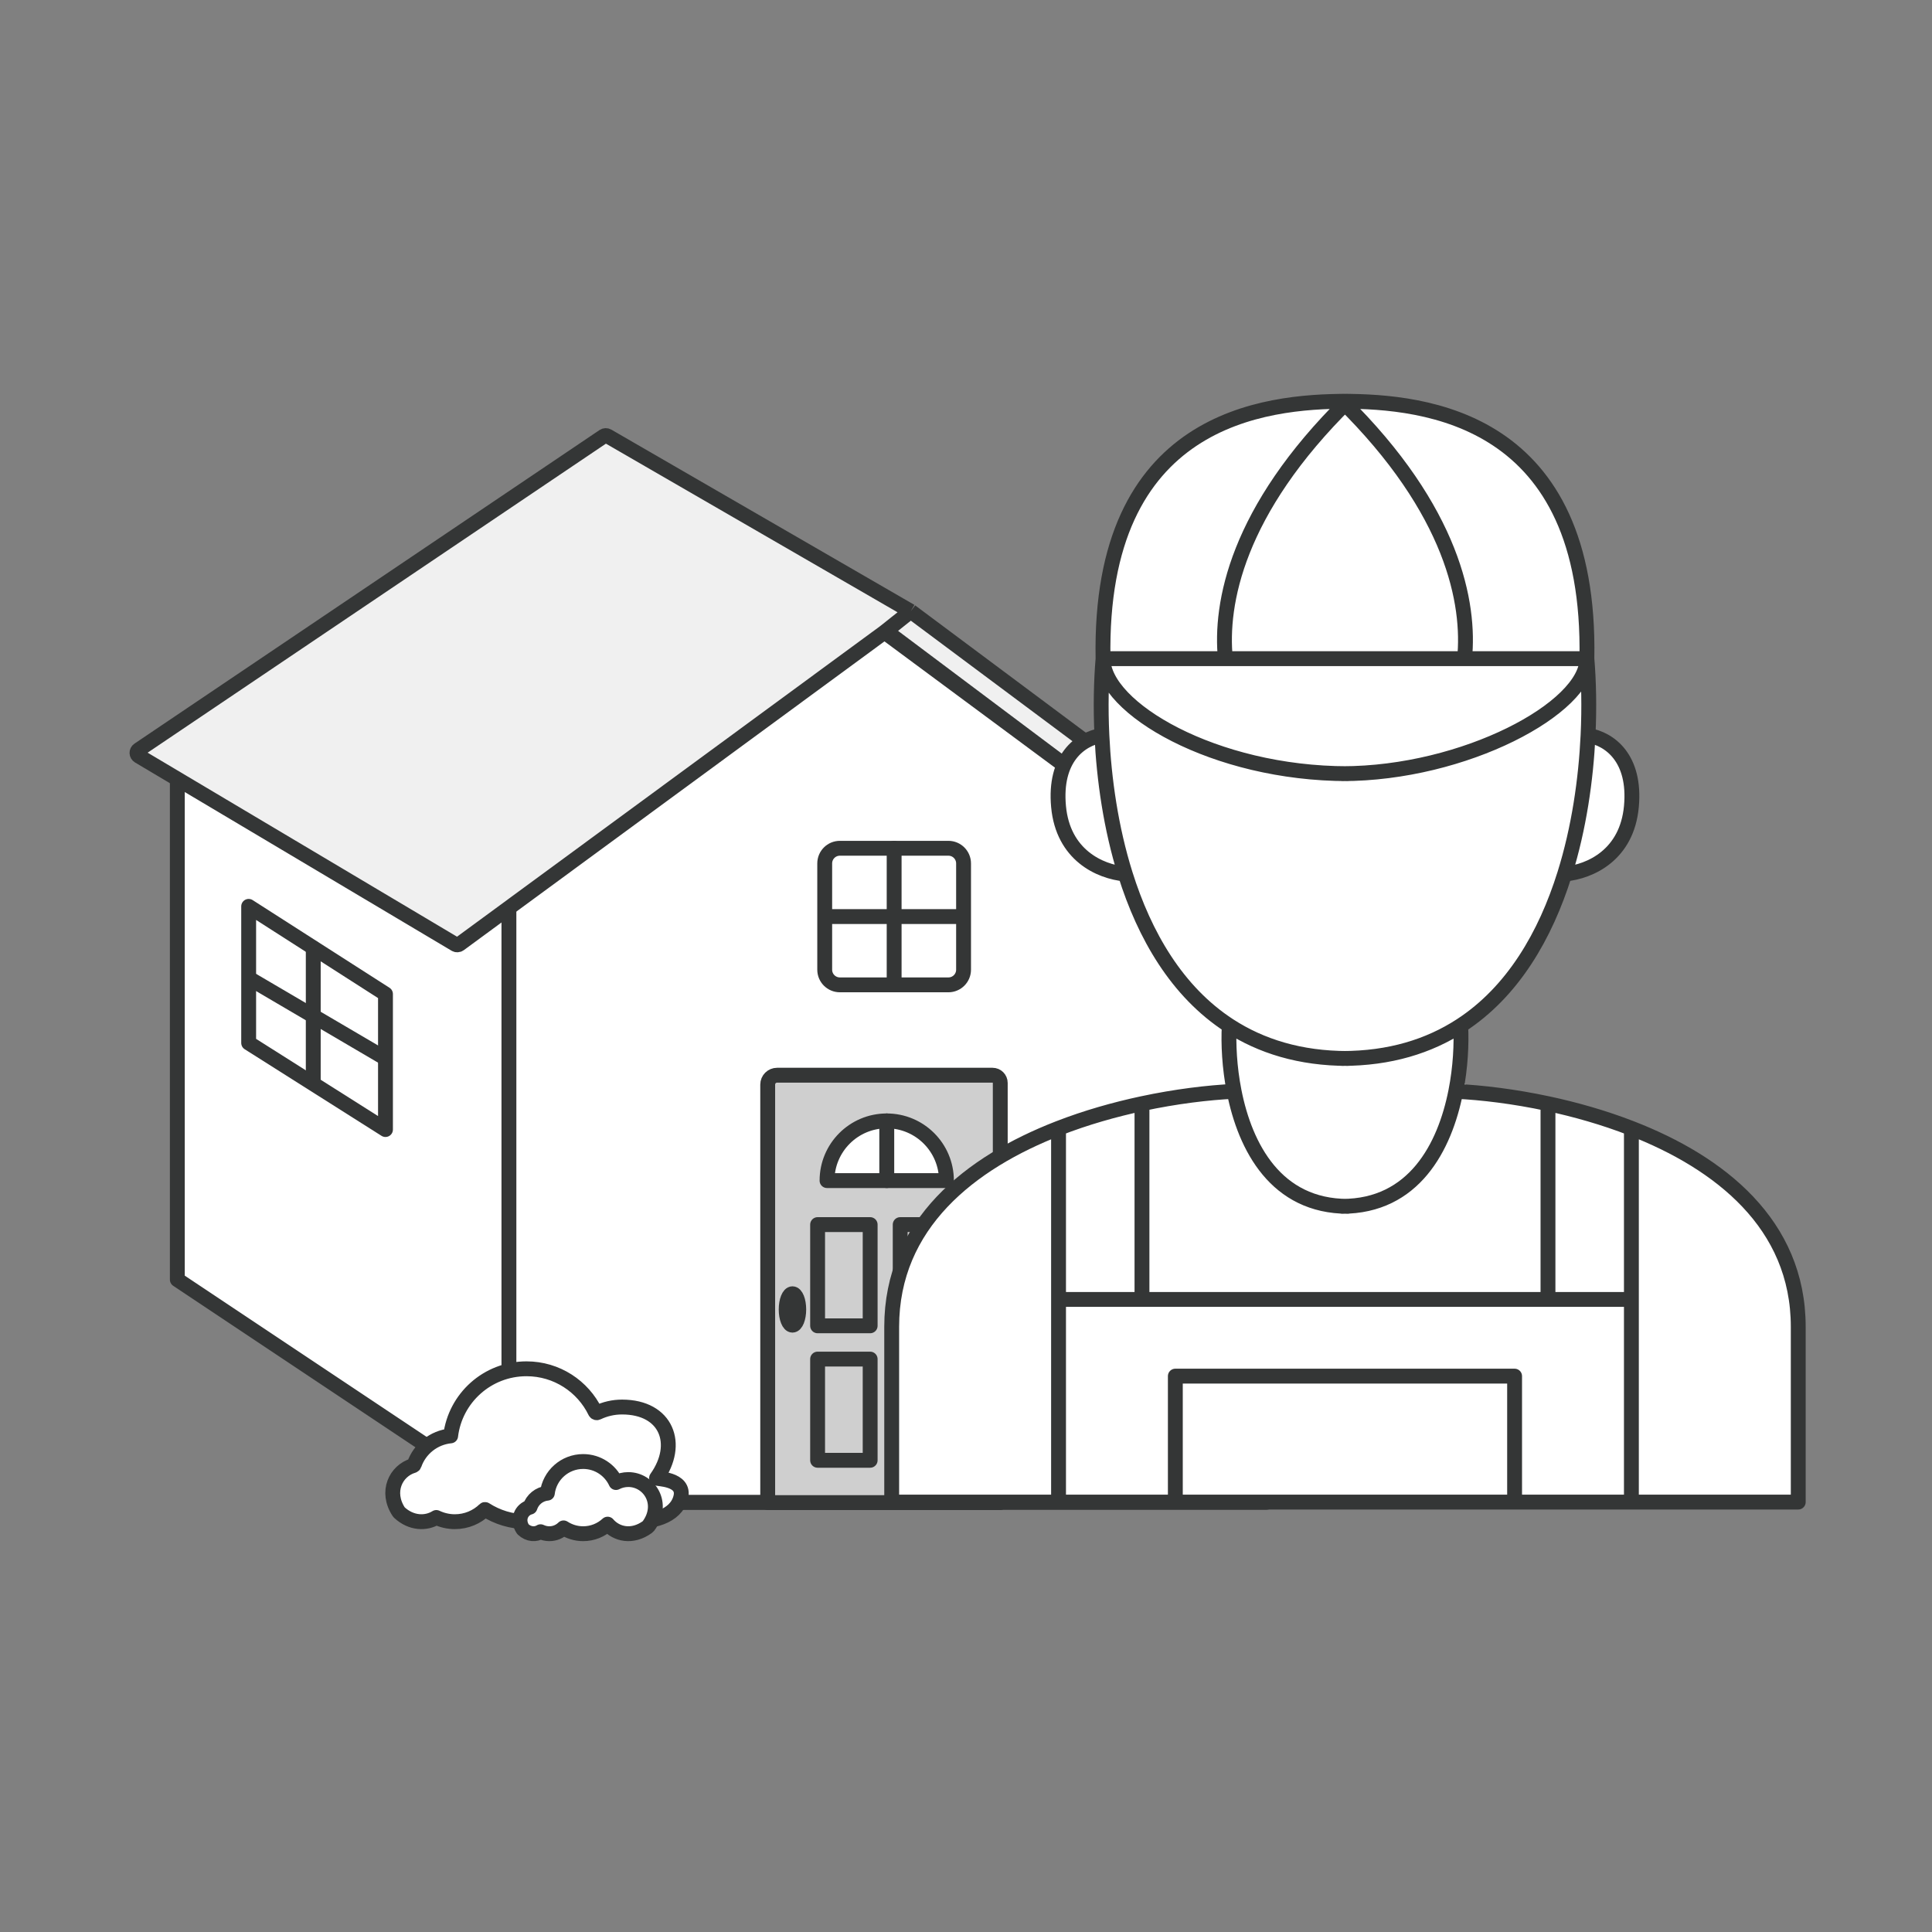
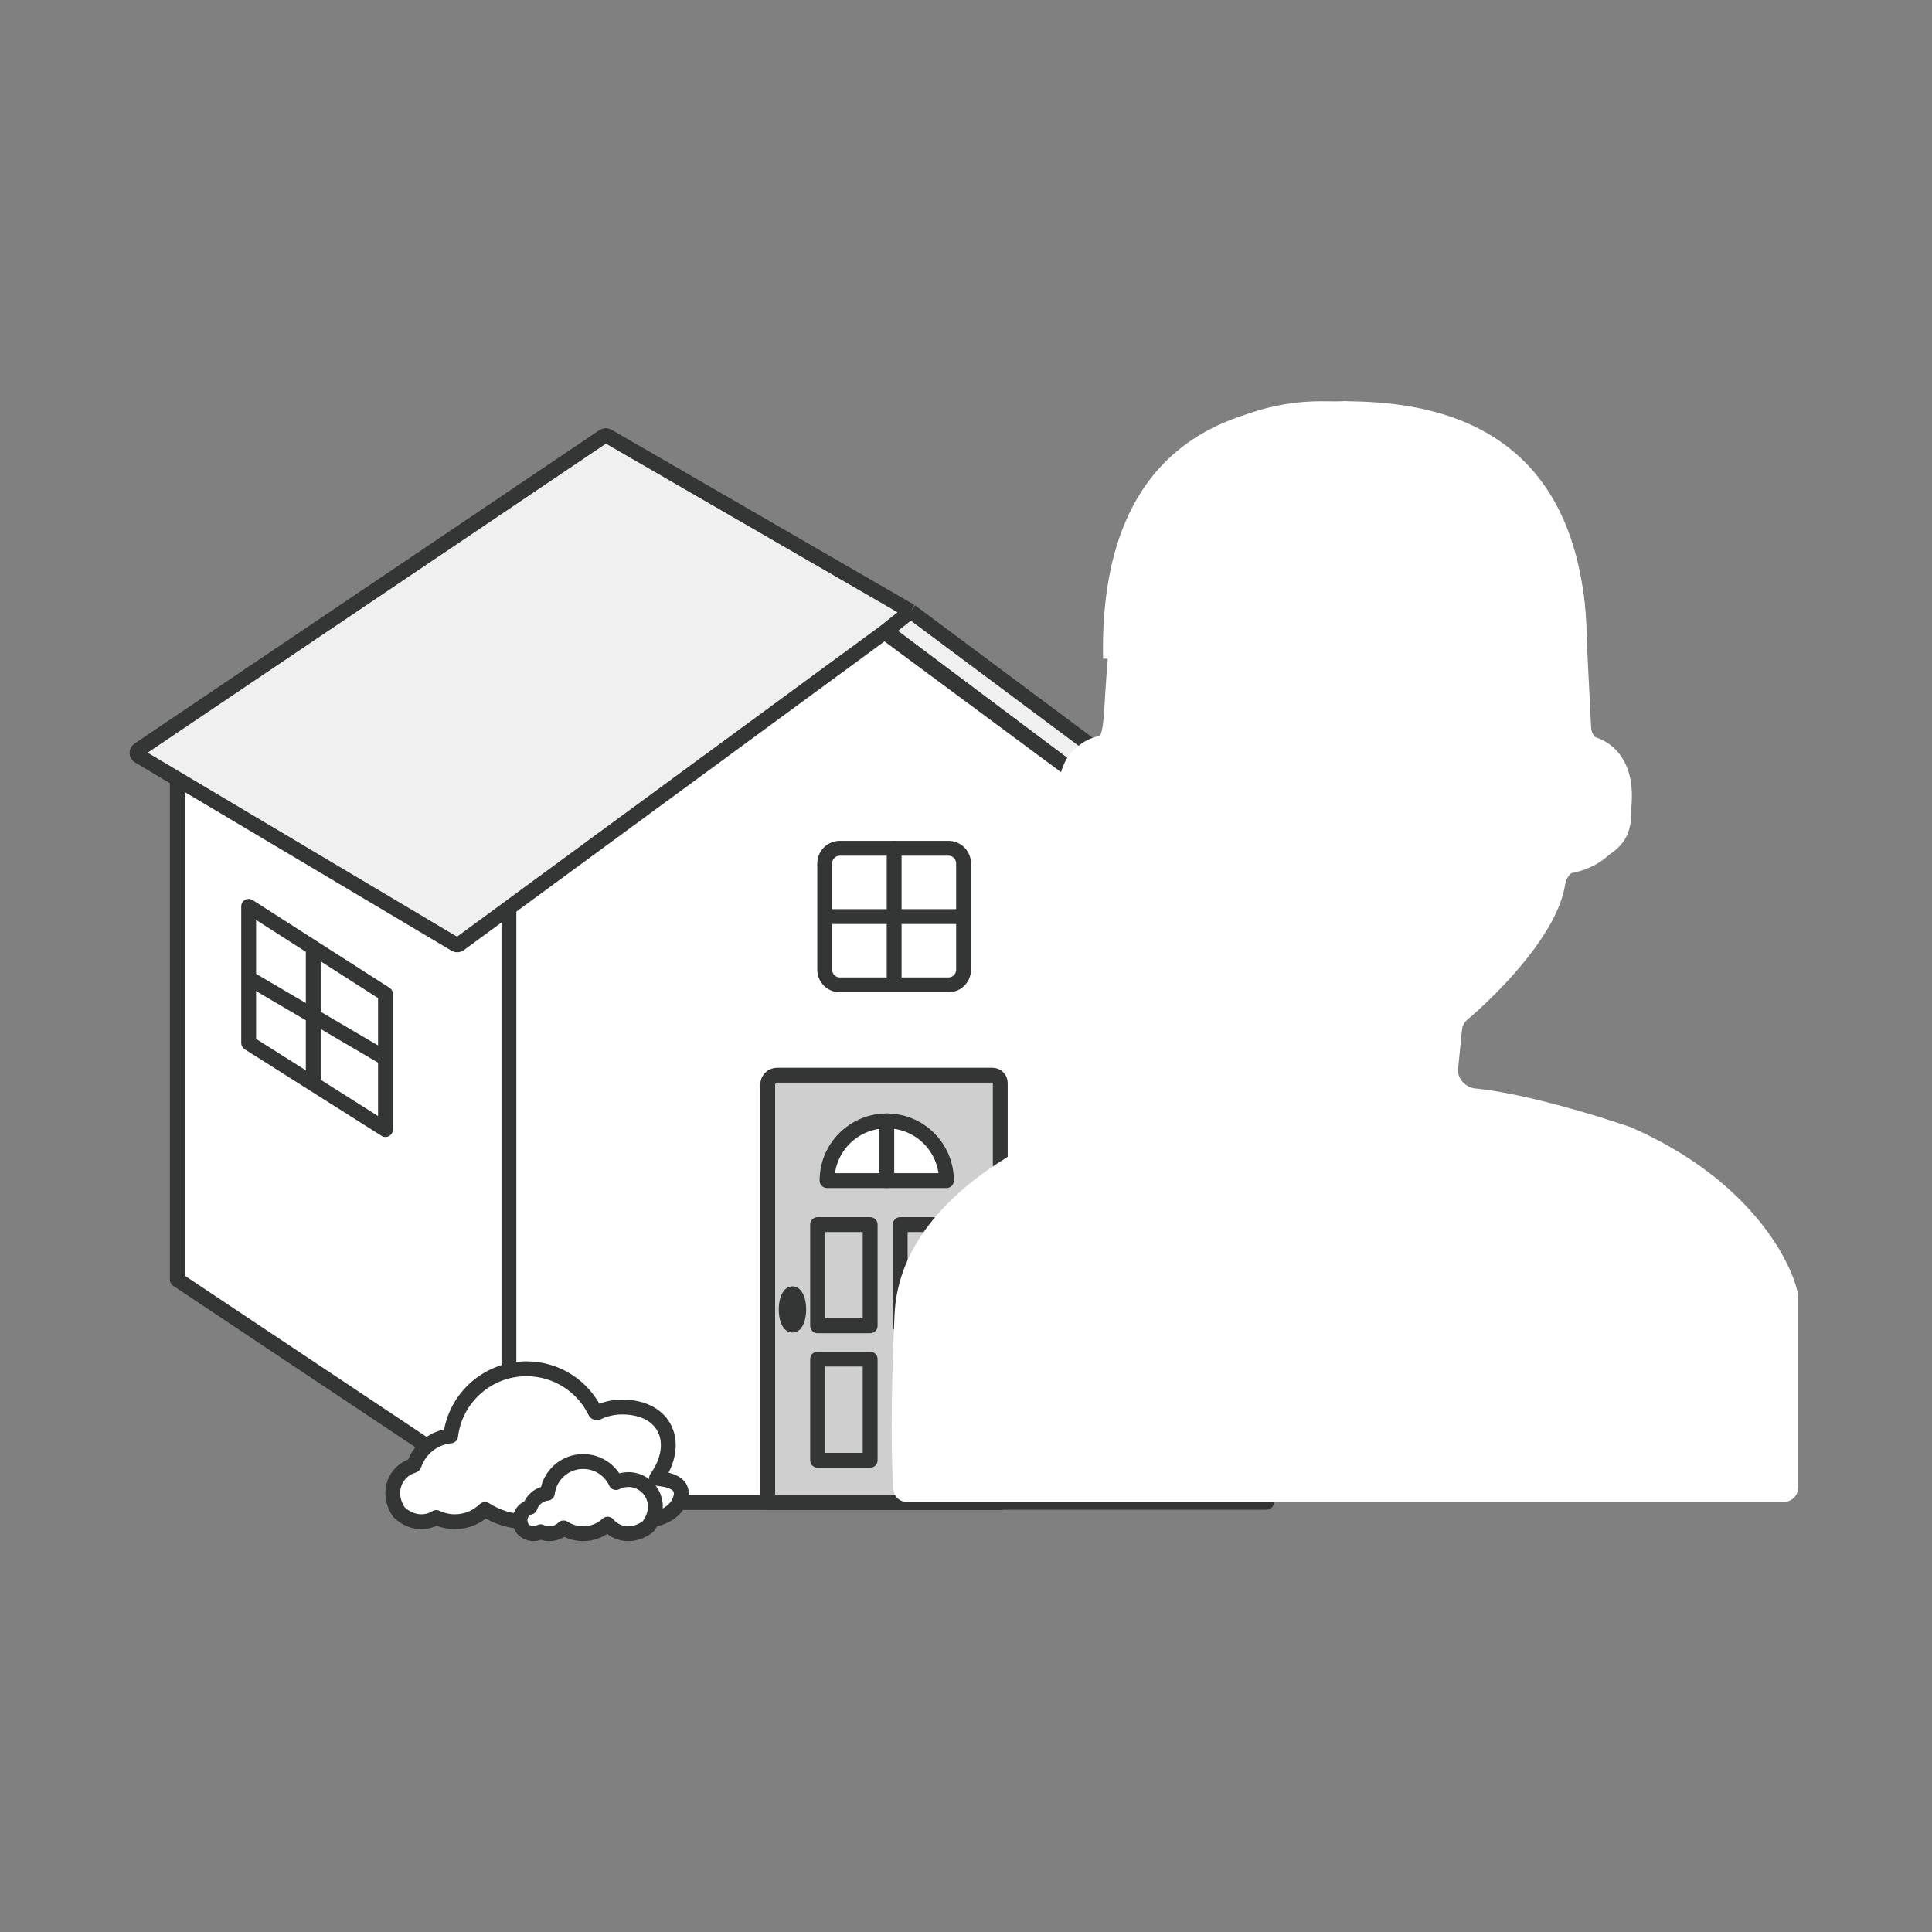
<svg xmlns="http://www.w3.org/2000/svg" width="130" height="130" viewBox="0 0 130 130" fill="none">
  <rect x="0" y="0" width="130" height="130" fill="#808080" stroke="none" />
  <path d="M66.002 101.086H34.407L11.932 86.103V50.101L38.967 31.706L58.185 42.13L66.002 101.086Z" fill="white" />
  <path d="M66.002 101.086H34.407L11.932 86.103V50.101L38.967 31.706L58.185 42.13L66.002 101.086Z" stroke="#343636" stroke-miterlimit="10" stroke-linecap="round" stroke-linejoin="round" />
  <path d="M85.22 101.086H34.244V60.525L59.732 41.967L85.22 60.525V101.086Z" fill="white" />
  <path d="M85.22 101.086H34.244V60.525L59.732 41.967L85.22 60.525V101.086Z" stroke="#343636" stroke-miterlimit="10" stroke-linecap="round" stroke-linejoin="round" />
-   <path d="M11.931 49.947L31.149 60.37" stroke="#343636" stroke-miterlimit="10" stroke-linecap="round" stroke-linejoin="round" />
  <path d="M60.031 42.15L61.062 41.119L86.835 60.191V62.253L60.031 42.15Z" fill="#F0F0F0" />
  <path d="M9.327 50.452C9.175 50.554 9.181 50.78 9.339 50.874L30.641 63.543C30.727 63.594 30.835 63.589 30.916 63.529L59.515 42.537L61.279 41.134L40.886 29.342C40.803 29.294 40.7 29.297 40.621 29.351L9.327 50.452Z" fill="#F0F0F0" />
  <path d="M61.279 41.134L40.886 29.342C40.803 29.294 40.7 29.297 40.621 29.351L9.327 50.452C9.175 50.554 9.181 50.78 9.339 50.874L30.641 63.543C30.727 63.594 30.835 63.589 30.916 63.529L59.515 42.537M61.279 41.134L86.734 60.116C86.798 60.164 86.835 60.238 86.835 60.317V62.272C86.835 62.478 86.601 62.596 86.436 62.473L59.515 42.537M61.279 41.134L59.515 42.537" stroke="#343636" stroke-miterlimit="10" />
  <path d="M67.305 101.107H51.657V72.978C51.657 72.63 51.94 72.348 52.288 72.348H66.785C67.073 72.348 67.305 72.581 67.305 72.868V101.107Z" fill="#CFCFCF" />
  <path d="M67.305 101.107H51.657V72.978C51.657 72.63 51.94 72.348 52.288 72.348H66.785C67.073 72.348 67.305 72.581 67.305 72.868V101.107Z" stroke="#343636" stroke-miterlimit="10" stroke-linecap="round" stroke-linejoin="round" />
  <path d="M53.746 88.11C53.746 88.694 53.557 89.168 53.323 89.168C53.089 89.168 52.9 88.694 52.9 88.11C52.9 87.526 53.089 87.053 53.323 87.053C53.557 87.053 53.746 87.526 53.746 88.11Z" fill="#CFCFCF" />
  <path d="M53.746 88.11C53.746 88.694 53.557 89.168 53.323 89.168C53.089 89.168 52.9 88.694 52.9 88.11C52.9 87.526 53.089 87.053 53.323 87.053C53.557 87.053 53.746 87.526 53.746 88.11Z" stroke="#343636" stroke-miterlimit="10" stroke-linecap="round" stroke-linejoin="round" />
  <path d="M58.551 89.211H55.015V82.4H58.551V89.211Z" fill="#CFCFCF" stroke="#343636" stroke-miterlimit="10" stroke-linecap="round" stroke-linejoin="round" />
  <path d="M64.108 89.211H60.572V82.4H64.108V89.211Z" fill="#CFCFCF" stroke="#343636" stroke-miterlimit="10" stroke-linecap="round" stroke-linejoin="round" />
  <path d="M58.551 98.26H55.015V91.45H58.551V98.26Z" fill="#CFCFCF" stroke="#343636" stroke-miterlimit="10" stroke-linecap="round" stroke-linejoin="round" />
-   <path d="M64.108 98.26H60.572V91.45H64.108V98.26Z" fill="#CFCFCF" stroke="#343636" stroke-miterlimit="10" stroke-linecap="round" stroke-linejoin="round" />
  <path d="M63.684 79.44H59.667V75.422C61.886 75.422 63.684 77.221 63.684 79.44Z" fill="white" />
  <path d="M63.684 79.44H59.667V75.422C61.886 75.422 63.684 77.221 63.684 79.44Z" stroke="#343636" stroke-miterlimit="10" stroke-linecap="round" stroke-linejoin="round" />
  <path d="M55.649 79.44H59.667V75.422C57.448 75.422 55.649 77.221 55.649 79.44Z" fill="white" />
  <path d="M55.649 79.44H59.667V75.422C57.448 75.422 55.649 77.221 55.649 79.44Z" stroke="#343636" stroke-miterlimit="10" stroke-linecap="round" stroke-linejoin="round" />
  <path d="M63.816 66.269H56.514C55.949 66.269 55.493 65.812 55.493 65.249V58.099C55.493 57.535 55.949 57.078 56.514 57.078H63.816C64.379 57.078 64.836 57.535 64.836 58.099V65.249C64.836 65.812 64.379 66.269 63.816 66.269Z" stroke="#343636" stroke-miterlimit="10" stroke-linecap="round" stroke-linejoin="round" />
  <path d="M25.938 76.005L16.732 70.178V60.987L25.938 66.885V76.005Z" stroke="#343636" stroke-miterlimit="10" stroke-linecap="round" stroke-linejoin="round" />
  <path d="M60.165 57.078V66.269" stroke="#343636" stroke-miterlimit="10" stroke-linecap="round" stroke-linejoin="round" />
  <path d="M64.862 61.674H55.415" stroke="#343636" stroke-miterlimit="10" />
  <path d="M21.078 63.791V72.783" stroke="#343636" stroke-miterlimit="10" stroke-linecap="round" stroke-linejoin="round" />
  <path d="M25.951 71.226L16.782 65.844" stroke="#343636" stroke-miterlimit="10" />
  <path d="M44.179 99.454C44.126 99.528 46.133 99.454 45.807 100.757C45.153 103.376 39.257 102.37 38.997 100.947C38.077 101.837 36.814 102.391 35.427 102.391C34.401 102.391 33.451 102.087 32.652 101.575C32.639 101.567 32.623 101.568 32.613 101.579C32.094 102.083 31.387 102.391 30.606 102.391C30.162 102.391 29.737 102.288 29.358 102.108C28.68 102.53 27.683 102.528 26.865 101.769C26.855 101.759 26.845 101.748 26.837 101.736C25.936 100.376 26.635 98.965 27.799 98.619C27.833 98.609 27.86 98.584 27.872 98.55C28.233 97.503 29.179 96.731 30.323 96.617C30.631 94.071 32.798 92.103 35.427 92.103C37.464 92.103 39.222 93.285 40.053 94.998C40.081 95.054 40.146 95.077 40.203 95.05C40.704 94.811 41.26 94.676 41.857 94.676C44.859 94.676 45.807 97.174 44.179 99.454Z" fill="white" />
  <path d="M44.179 99.454C44.126 99.528 46.133 99.454 45.807 100.757C45.153 103.376 39.257 102.37 38.997 100.947C38.077 101.837 36.814 102.391 35.427 102.391C34.401 102.391 33.451 102.087 32.652 101.575C32.639 101.567 32.623 101.568 32.613 101.579C32.094 102.083 31.387 102.391 30.606 102.391C30.162 102.391 29.737 102.288 29.358 102.108C28.68 102.53 27.683 102.528 26.865 101.769C26.855 101.759 26.845 101.748 26.837 101.736C25.936 100.376 26.635 98.965 27.799 98.619C27.833 98.609 27.86 98.584 27.872 98.55C28.233 97.503 29.179 96.731 30.323 96.617C30.631 94.071 32.798 92.103 35.427 92.103C37.464 92.103 39.222 93.285 40.053 94.998C40.081 95.054 40.146 95.077 40.203 95.05C40.704 94.811 41.26 94.676 41.857 94.676C44.859 94.676 45.807 97.174 44.179 99.454Z" stroke="#343636" stroke-miterlimit="10" stroke-linecap="round" stroke-linejoin="round" />
  <path d="M43.628 102.687C43.611 102.708 43.591 102.729 43.569 102.745C42.55 103.489 41.474 103.244 40.886 102.556C40.455 102.954 39.875 103.2 39.24 103.2C38.752 103.2 38.299 103.054 37.92 102.808C37.674 103.051 37.337 103.2 36.963 103.2C36.754 103.2 36.553 103.151 36.374 103.066C36.052 103.267 35.577 103.265 35.189 102.899C34.749 102.244 35.096 101.562 35.664 101.412C35.828 100.905 36.28 100.528 36.83 100.473C36.975 99.271 37.999 98.342 39.24 98.342C40.221 98.342 41.065 98.922 41.448 99.757C41.697 99.629 41.976 99.556 42.276 99.556C43.7 99.556 44.746 101.195 43.628 102.687Z" fill="white" />
  <path d="M43.628 102.687C43.611 102.708 43.591 102.729 43.569 102.745C42.55 103.489 41.474 103.244 40.886 102.556C40.455 102.954 39.875 103.2 39.24 103.2C38.752 103.2 38.299 103.054 37.92 102.808C37.674 103.051 37.337 103.2 36.963 103.2C36.754 103.2 36.553 103.151 36.374 103.066C36.052 103.267 35.577 103.265 35.189 102.899C34.749 102.244 35.096 101.562 35.664 101.412C35.828 100.905 36.28 100.528 36.83 100.473C36.975 99.271 37.999 98.342 39.24 98.342C40.221 98.342 41.065 98.922 41.448 99.757C41.697 99.629 41.976 99.556 42.276 99.556C43.7 99.556 44.746 101.195 43.628 102.687Z" stroke="#343636" stroke-miterlimit="10" stroke-linecap="round" stroke-linejoin="round" />
  <path d="M74.525 44.514C74.525 28.929 85.134 26.411 90.517 27.101C90.571 27.108 90.625 27.111 90.68 27.11C102.774 26.807 106.378 36.259 106.667 41.034L107.062 48.957C107.085 49.414 107.426 49.795 107.81 50.045C108.555 50.529 109.452 51.603 109.707 53.65C110.109 56.87 108.652 57.483 106.025 58.59L105.971 58.613C105.603 58.769 105.372 59.132 105.312 59.527C104.825 62.755 100.974 66.717 98.732 68.613C98.529 68.785 98.399 69.026 98.373 69.291L98.11 71.927C98.044 72.582 98.626 73.182 99.282 73.243C101.031 73.407 104.369 74.056 109.707 75.838C117.599 79.275 120.493 84.692 120.983 87.061C120.995 87.121 121 87.181 121 87.243V100.072C121 100.624 120.552 101.072 120 101.072H61.059C60.562 101.072 60.144 100.706 60.11 100.209C59.991 98.479 59.908 94.703 60.192 88.455C60.626 78.884 74.525 74.533 76.697 74.098C78.063 73.824 80.414 73.712 82.06 73.677C82.668 73.663 83.136 73.124 83.063 72.52C82.955 71.617 82.84 70.493 82.796 69.569C82.776 69.153 82.514 68.788 82.156 68.574C79.353 66.899 76.931 61.372 76.09 59.455L76.08 59.432C75.928 59.085 75.583 58.886 75.218 58.781C74.119 58.464 73.019 57.362 71.919 56.261L71.919 56.261C70.616 54.955 71.05 50.605 72.788 50.17C74.525 49.735 74.091 49.735 74.525 44.514Z" fill="white" />
  <path d="M74.221 44.32C73.921 28.105 85.074 27 90.687 27C83.203 34.37 82.08 40.635 82.454 44.32H74.221C74.095 45.829 74.054 47.591 74.144 49.479C74.285 52.446 74.75 55.723 75.718 58.813C77.01 62.939 79.199 66.732 82.713 69.011C82.65 70.229 82.722 71.813 83.042 73.433C81.285 73.517 79.126 73.775 76.841 74.264V87.436H71.227V75.921C73.084 75.199 75.003 74.657 76.841 74.264C79.126 73.775 81.285 73.517 83.042 73.433C82.722 71.813 82.65 70.229 82.713 69.011C79.199 66.732 77.01 62.939 75.718 58.813C73.971 58.65 71.526 57.513 71.227 54.27C70.928 51.027 72.672 49.725 74.144 49.479C74.054 47.591 74.095 45.829 74.221 44.32Z" fill="white" />
  <path d="M106.779 44.32C107.079 28.105 95.926 27 90.313 27C97.798 34.37 98.92 40.635 98.546 44.32H106.779C106.905 45.829 106.946 47.591 106.856 49.479C106.715 52.446 106.25 55.723 105.282 58.813C103.99 62.939 101.801 66.732 98.287 69.011C98.35 70.229 98.278 71.813 97.958 73.433C99.715 73.517 101.874 73.775 104.16 74.264V87.436H109.773V75.921C107.916 75.199 105.997 74.657 104.16 74.264C101.874 73.775 99.715 73.517 97.958 73.433C98.278 71.813 98.35 70.229 98.287 69.011C101.801 66.732 103.99 62.939 105.282 58.813C107.029 58.65 109.474 57.513 109.773 54.27C110.072 51.027 108.328 49.725 106.856 49.479C106.946 47.591 106.905 45.829 106.779 44.32Z" fill="white" />
-   <path d="M74.221 44.32C73.921 28.105 85.074 27 90.687 27C83.203 34.37 82.08 40.635 82.454 44.32M74.221 44.32C74.221 47.637 81.706 52.059 90.687 52.059M74.221 44.32H82.454M74.221 44.32C74.095 45.829 74.054 47.591 74.144 49.479M82.454 44.32H90.687M74.144 49.479C72.672 49.725 70.928 51.027 71.227 54.27C71.526 57.513 73.971 58.65 75.718 58.813M74.144 49.479C74.285 52.446 74.75 55.723 75.718 58.813M75.718 58.813C77.01 62.939 79.199 66.732 82.713 69.011M82.713 69.011C84.849 70.396 87.475 71.222 90.687 71.222M82.713 69.011C82.65 70.229 82.722 71.813 83.042 73.433M83.042 73.433C83.787 77.204 85.87 81.172 90.687 81.172M83.042 73.433C81.285 73.517 79.126 73.775 76.841 74.264M71.227 75.921C65.298 78.224 60 82.354 60 89.279V101.072H71.227M71.227 75.921C73.084 75.199 75.003 74.657 76.841 74.264M71.227 75.921V87.436M76.841 74.264V87.436M76.841 87.436H90.687M76.841 87.436H71.227M79.086 101.072V92.596H90.687M79.086 101.072H71.227M79.086 101.072H101.914M71.227 87.436V101.072M106.779 44.32C107.079 28.105 95.926 27 90.313 27C97.798 34.37 98.92 40.635 98.546 44.32M106.779 44.32C106.779 47.637 98.546 52.059 90.313 52.059M106.779 44.32H98.546M106.779 44.32C106.905 45.829 106.946 47.591 106.856 49.479M98.546 44.32H90.313M106.856 49.479C108.328 49.725 110.072 51.027 109.773 54.27C109.474 57.513 107.029 58.65 105.282 58.813M106.856 49.479C106.715 52.446 106.25 55.723 105.282 58.813M105.282 58.813C103.99 62.939 101.801 66.732 98.287 69.011M98.287 69.011C96.151 70.396 93.525 71.222 90.313 71.222M98.287 69.011C98.35 70.229 98.278 71.813 97.958 73.433M97.958 73.433C97.213 77.204 95.13 81.172 90.313 81.172M97.958 73.433C99.715 73.517 101.874 73.775 104.16 74.264M109.773 75.921C115.702 78.224 121 82.354 121 89.279V101.072H109.773M109.773 75.921C107.916 75.199 105.997 74.657 104.16 74.264M109.773 75.921V87.436M104.16 74.264V87.436M104.16 87.436H90.313M104.16 87.436H109.773M101.914 101.072V92.596H90.313M101.914 101.072H109.773M109.773 87.436V101.072" stroke="#343636" stroke-linecap="round" stroke-linejoin="round" />
</svg>